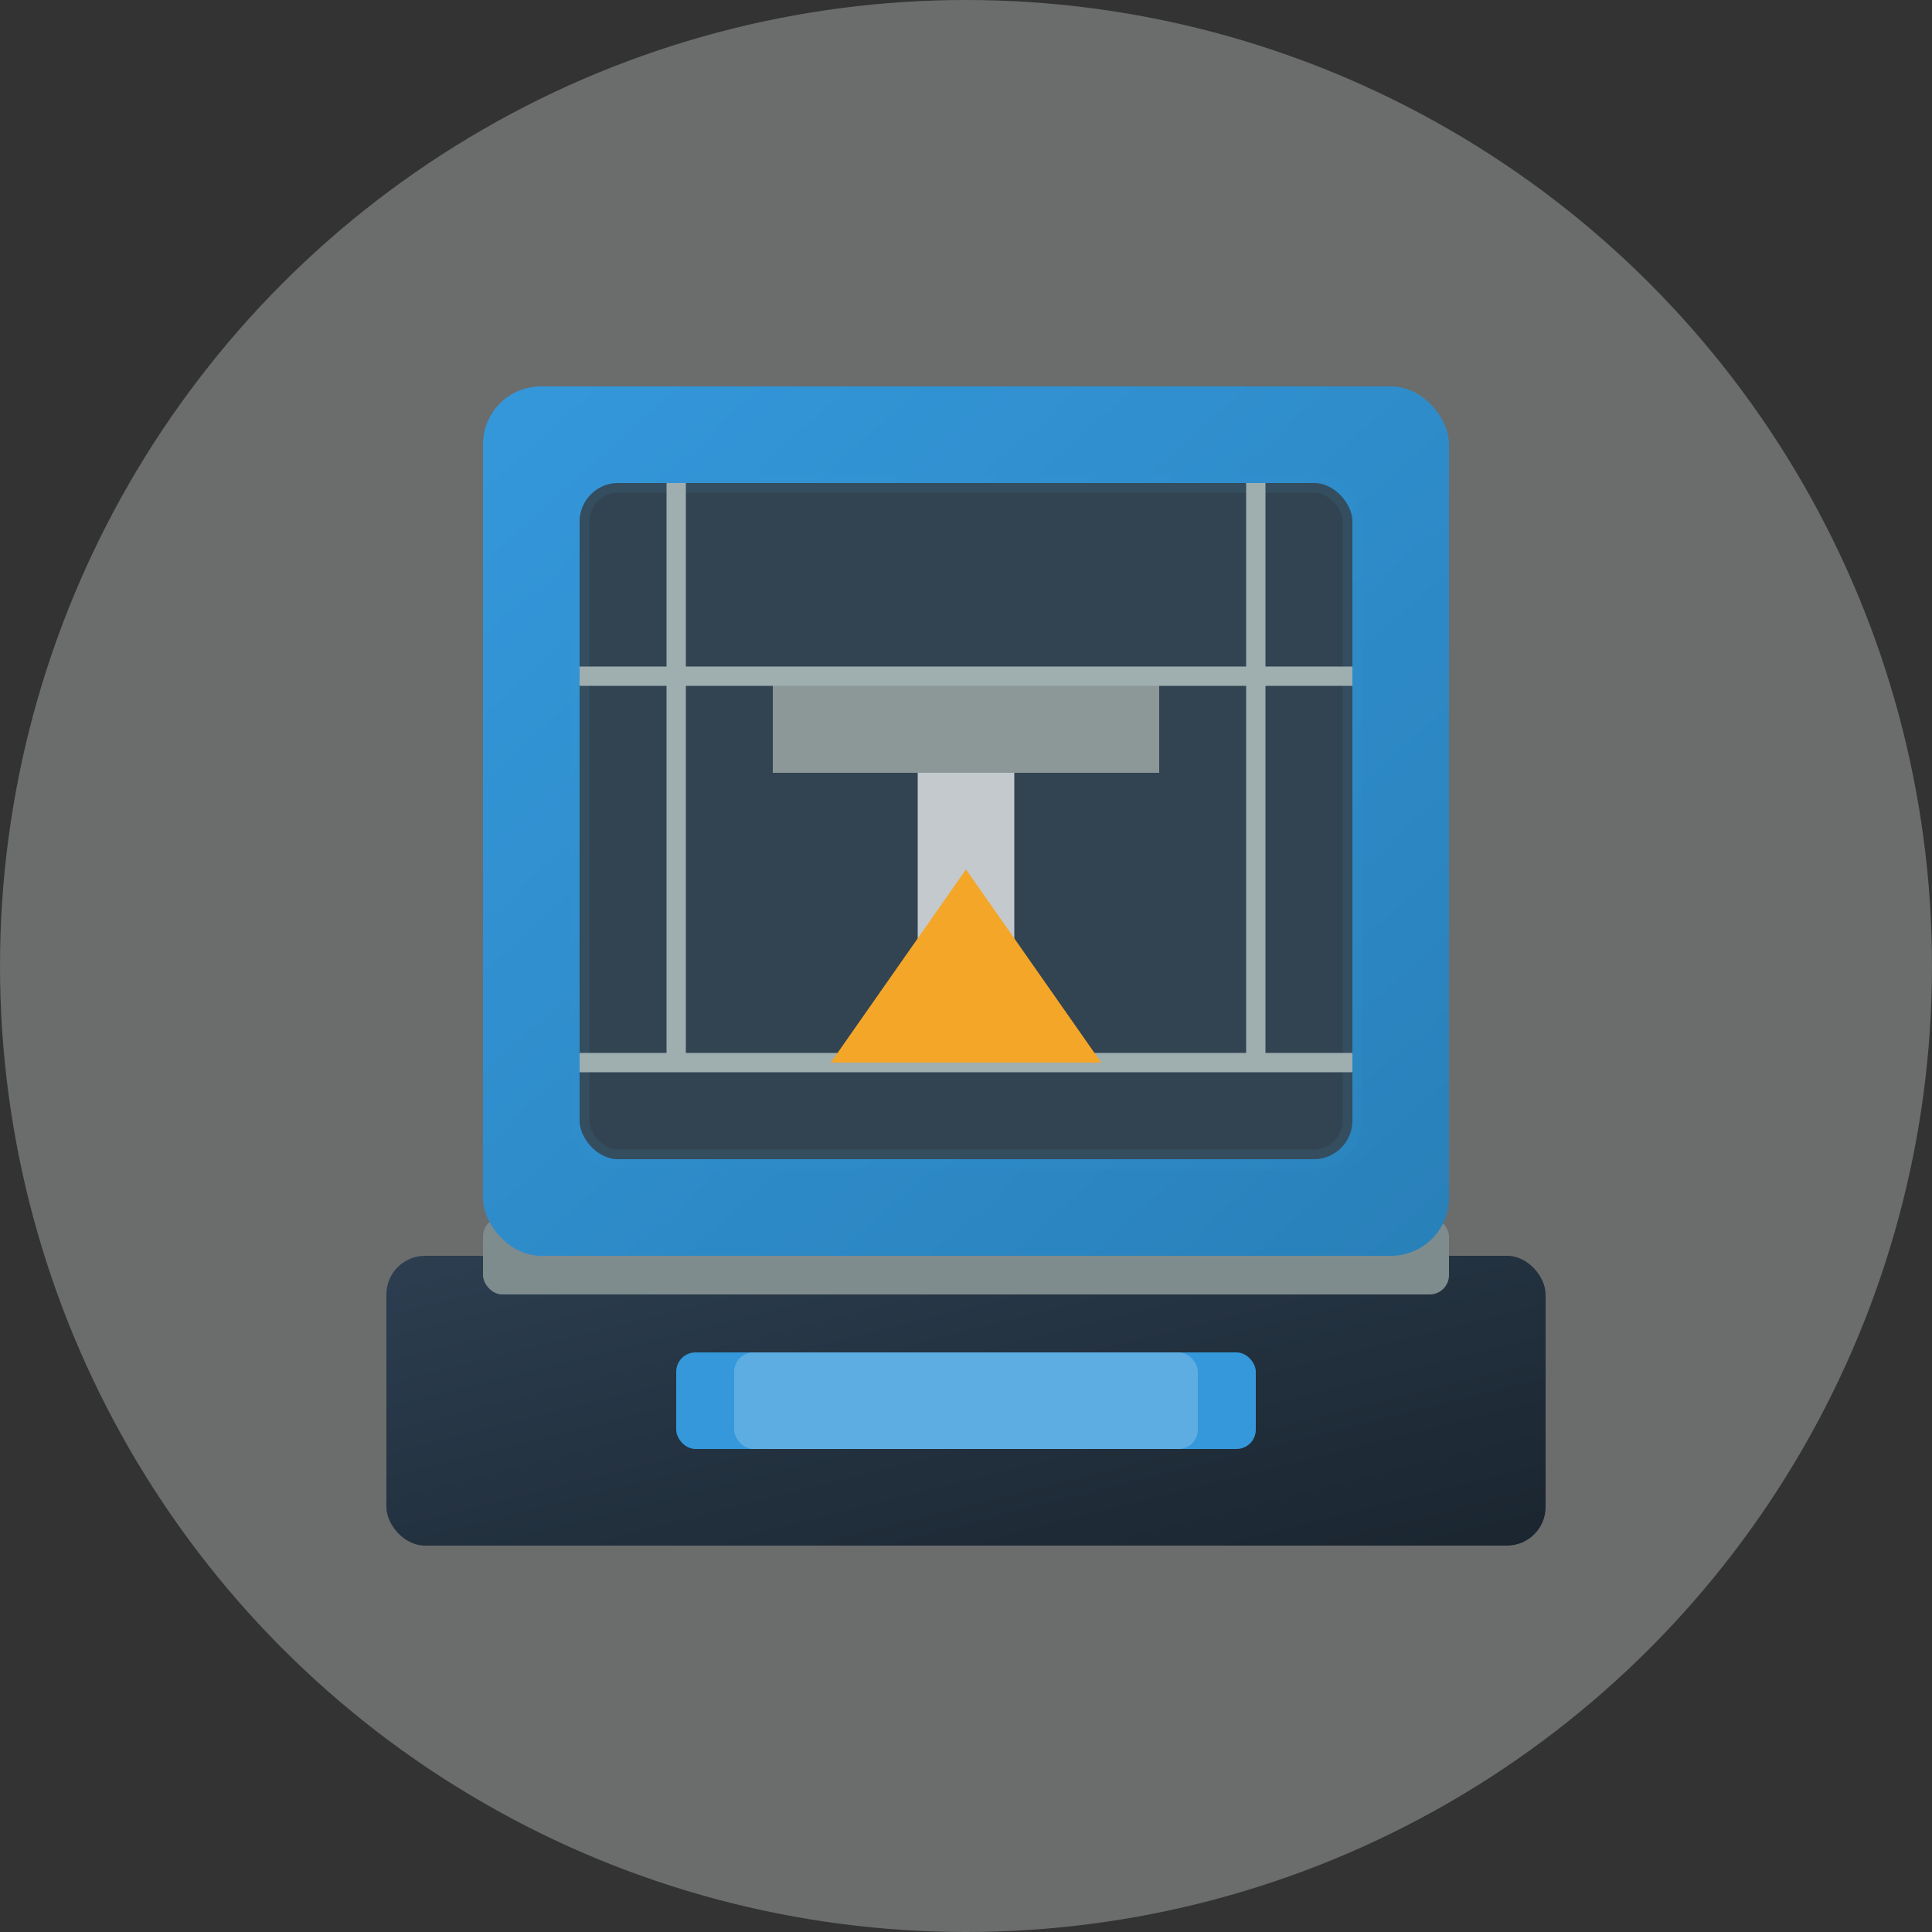
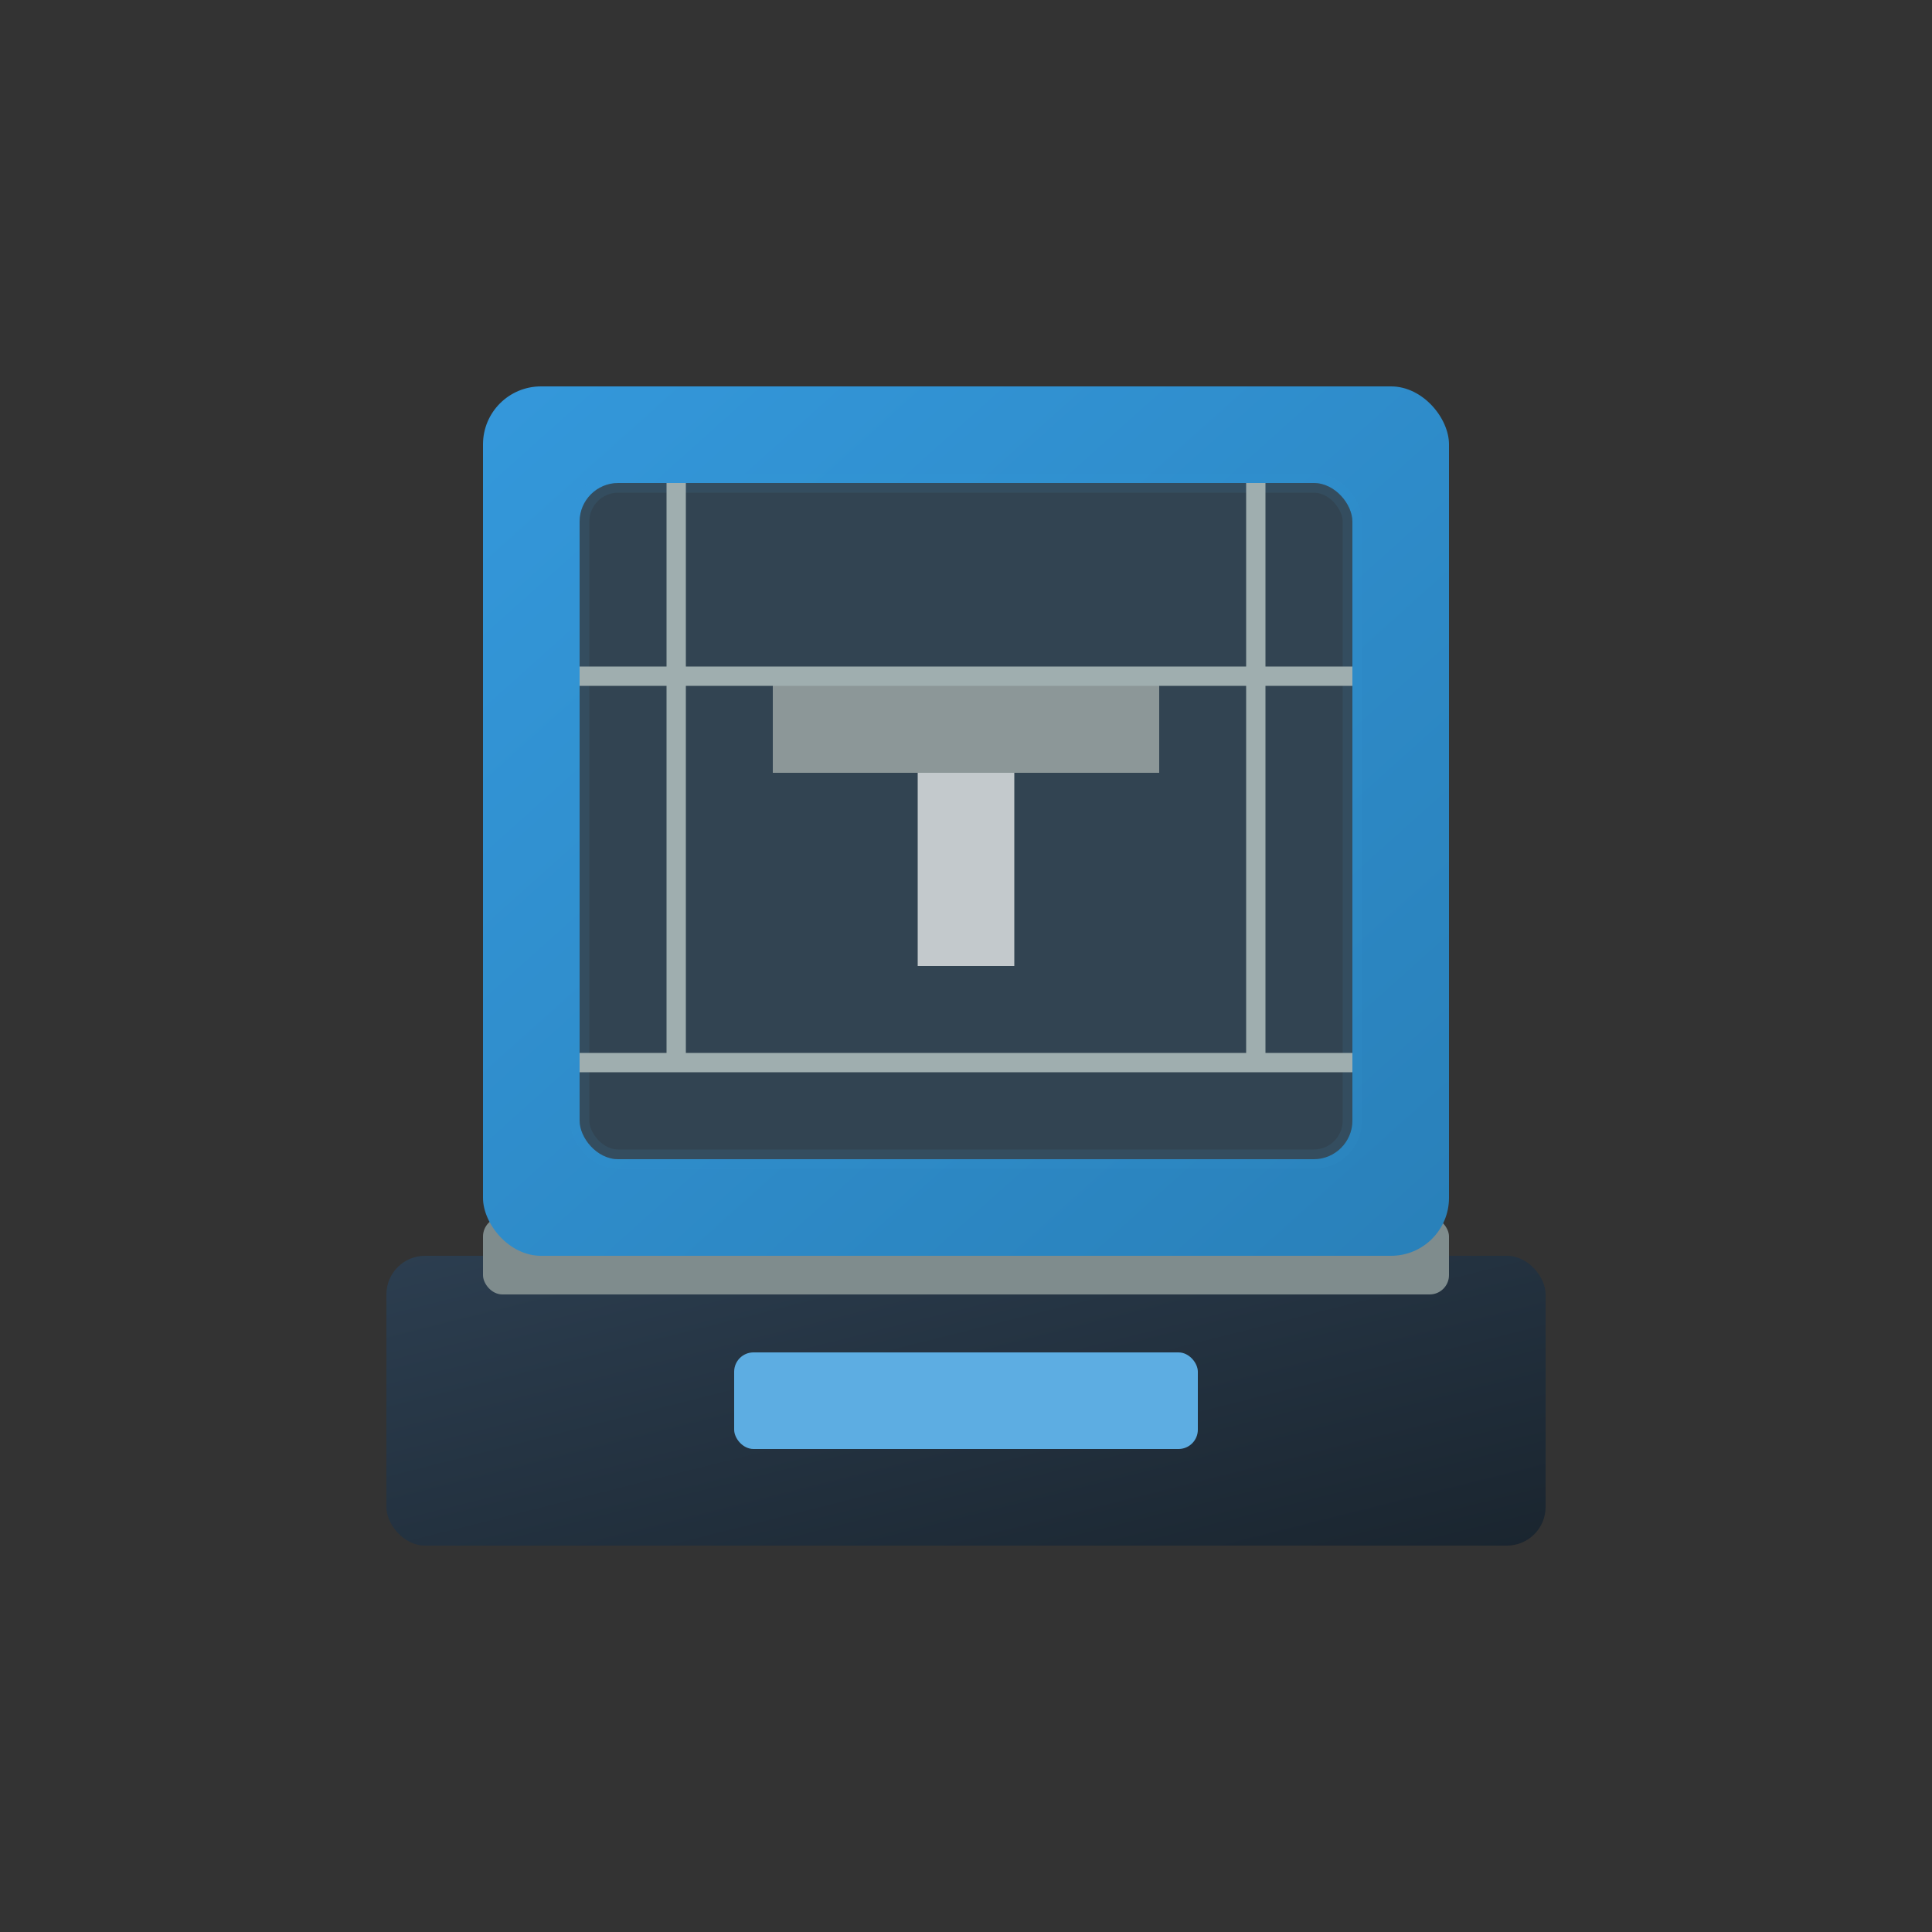
<svg xmlns="http://www.w3.org/2000/svg" viewBox="0 0 100 100" width="100" height="100">
  <rect x="0" y="0" width="100" height="100" fill="#333333" stroke="none" />
  <defs>
    <linearGradient id="gradient-body" x1="0%" y1="0%" x2="100%" y2="100%">
      <stop offset="0%" stop-color="#3498db" />
      <stop offset="100%" stop-color="#2980b9" />
    </linearGradient>
    <linearGradient id="gradient-base" x1="0%" y1="0%" x2="100%" y2="100%">
      <stop offset="0%" stop-color="#2c3e50" />
      <stop offset="100%" stop-color="#1a252f" />
    </linearGradient>
  </defs>
-   <circle cx="50" cy="50" r="50" fill="#ecf0f1" opacity="0.3" />
  <rect x="20" y="65" width="60" height="15" rx="2" fill="url(#gradient-base)" />
  <rect x="25" y="63" width="50" height="4" rx="1" fill="#7f8c8d" />
  <rect x="25" y="20" width="50" height="45" rx="3" fill="url(#gradient-body)" />
  <rect x="30" y="25" width="40" height="35" rx="2" fill="#1a252f" />
  <rect x="30" y="25" width="40" height="35" rx="2" fill="#3498db" opacity="0.1" stroke="#3498db" stroke-width="1" />
-   <rect x="35" y="70" width="30" height="5" rx="1" fill="#3498db" />
  <rect x="38" y="70" width="24" height="5" rx="1" fill="#5dade2" />
  <g>
    <rect x="40" y="35" width="20" height="5" fill="#7f8c8d" />
    <rect x="47.5" y="40" width="5" height="10" fill="#bdc3c7" />
  </g>
  <line x1="30" y1="35" x2="70" y2="35" stroke="#95a5a6" stroke-width="1" />
  <line x1="30" y1="55" x2="70" y2="55" stroke="#95a5a6" stroke-width="1" />
  <line x1="35" y1="25" x2="35" y2="55" stroke="#95a5a6" stroke-width="1" />
  <line x1="65" y1="25" x2="65" y2="55" stroke="#95a5a6" stroke-width="1" />
-   <path d="M43 55 L57 55 L50 45 Z" fill="#f39c12" />
+   <path d="M43 55 L50 45 Z" fill="#f39c12" />
  <rect x="30" y="25" width="40" height="35" rx="2" fill="white" opacity="0.1" />
</svg>